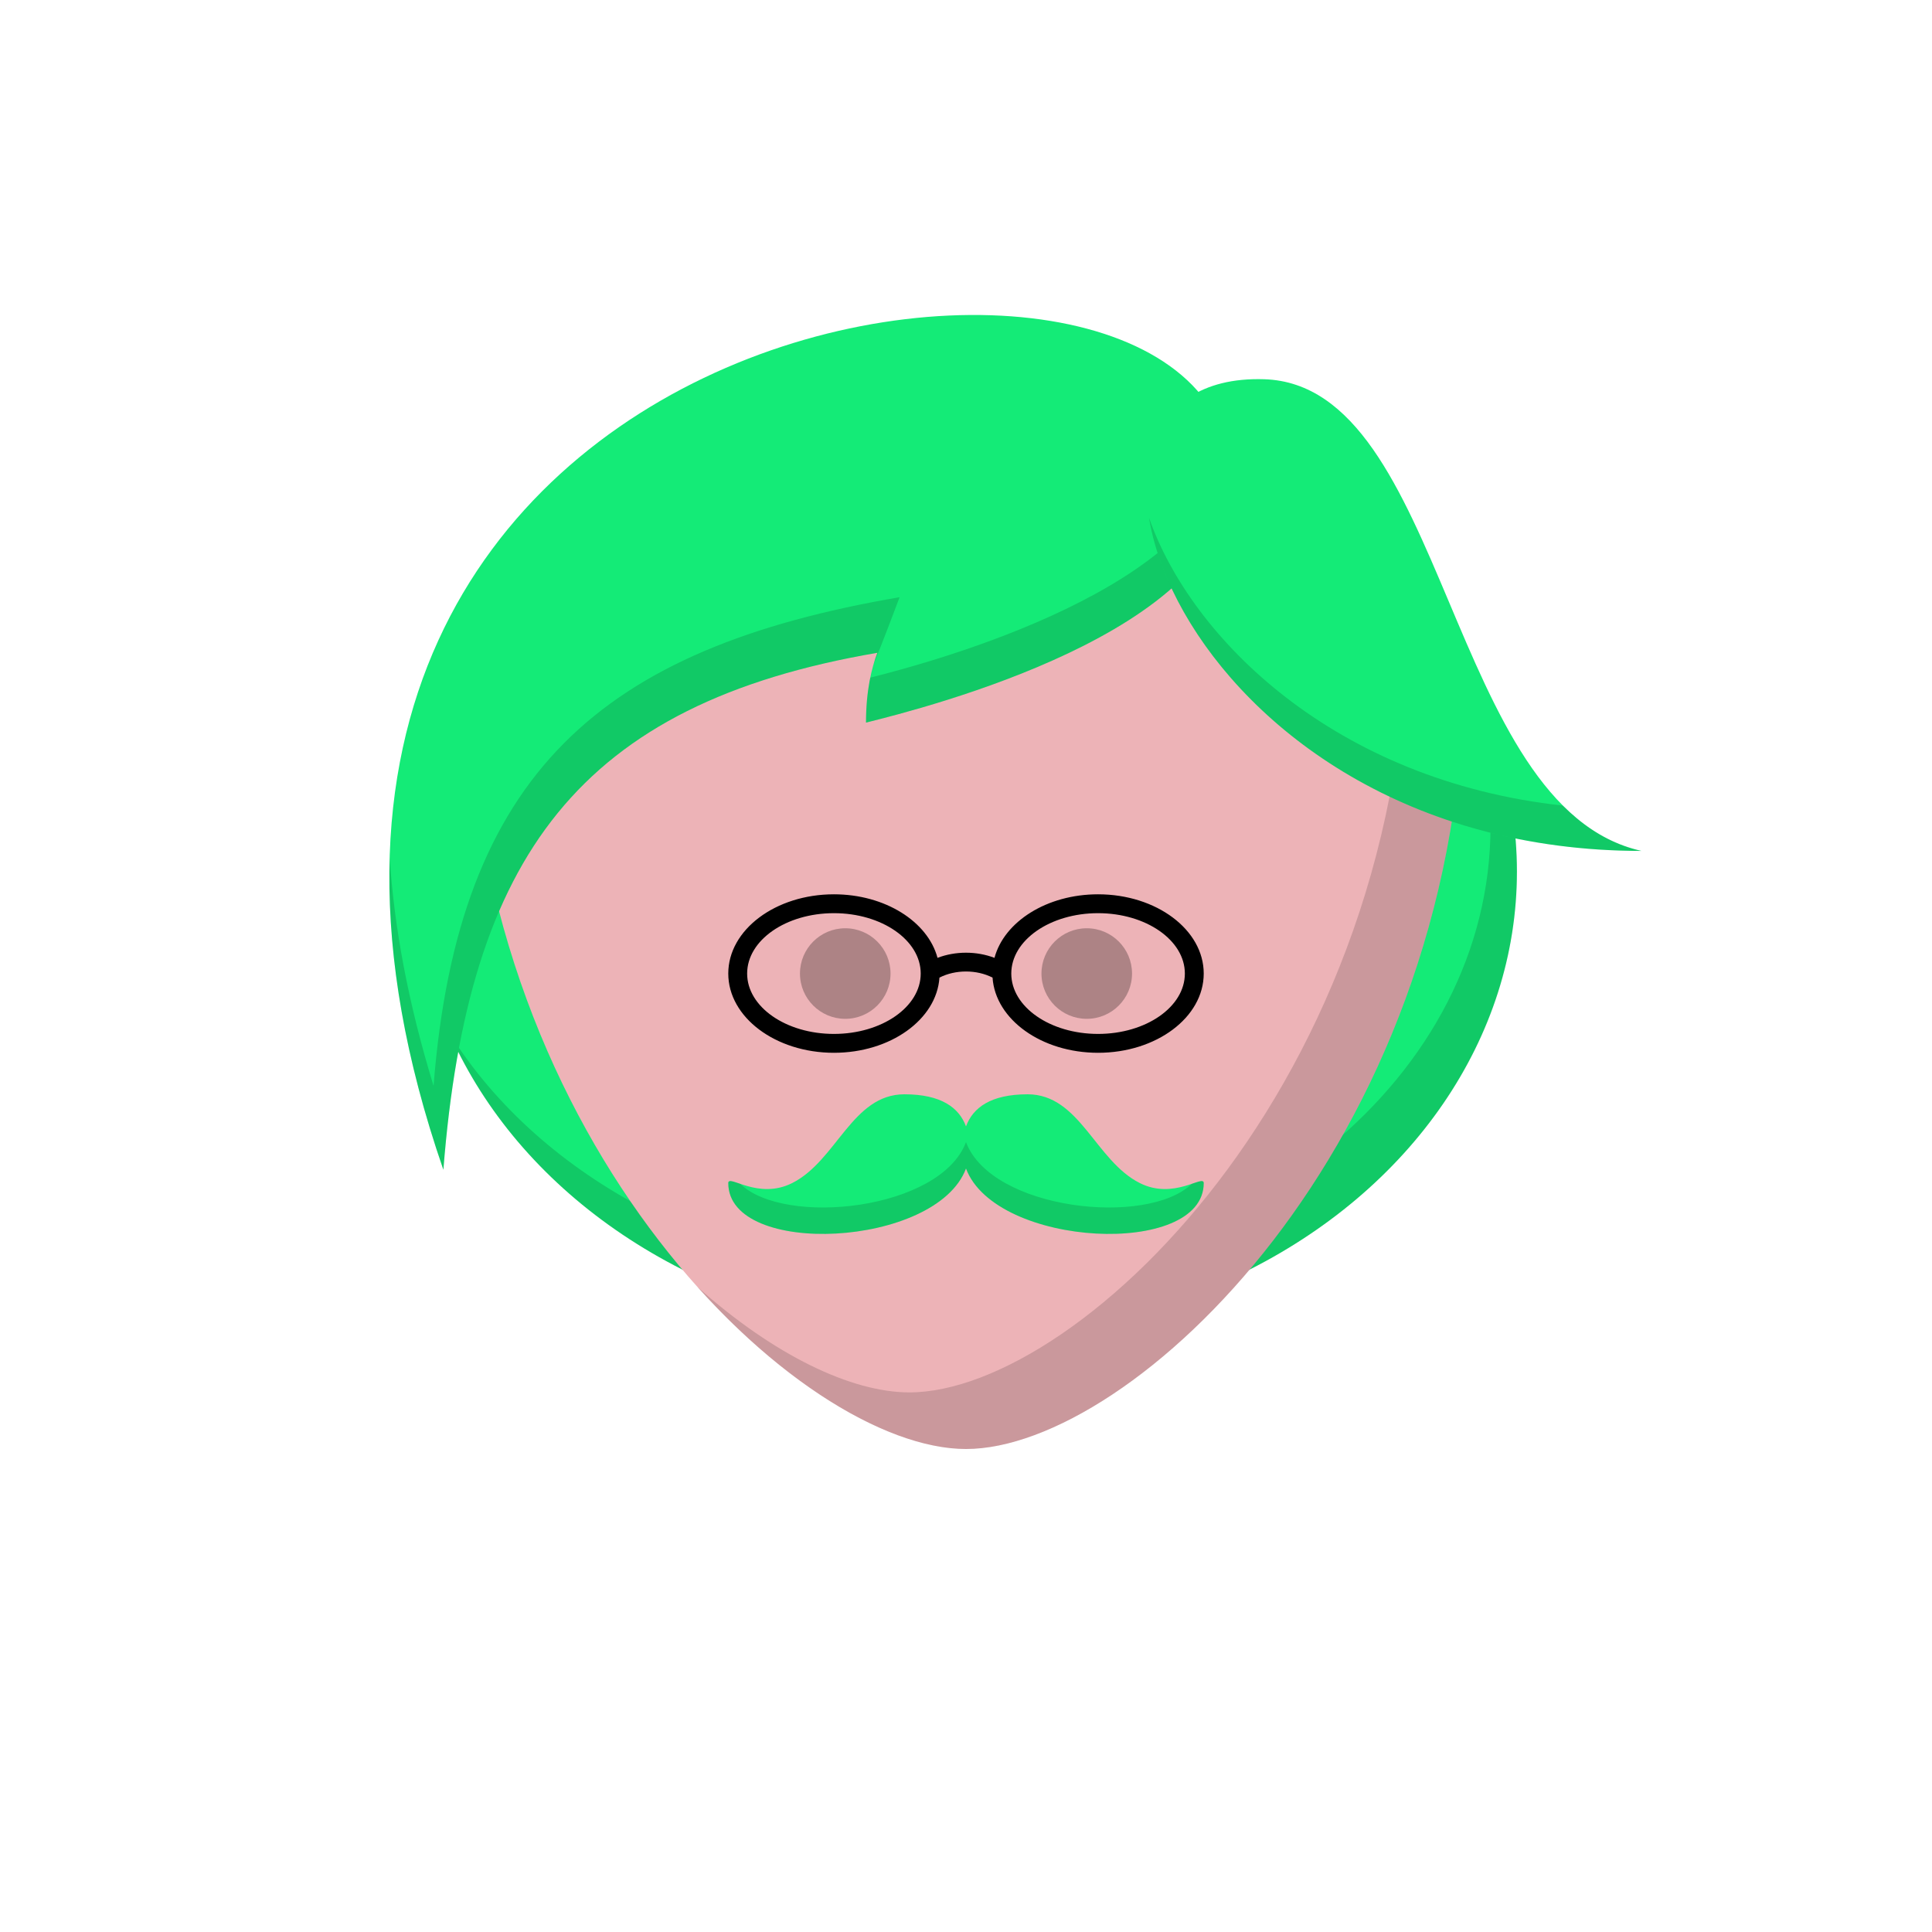
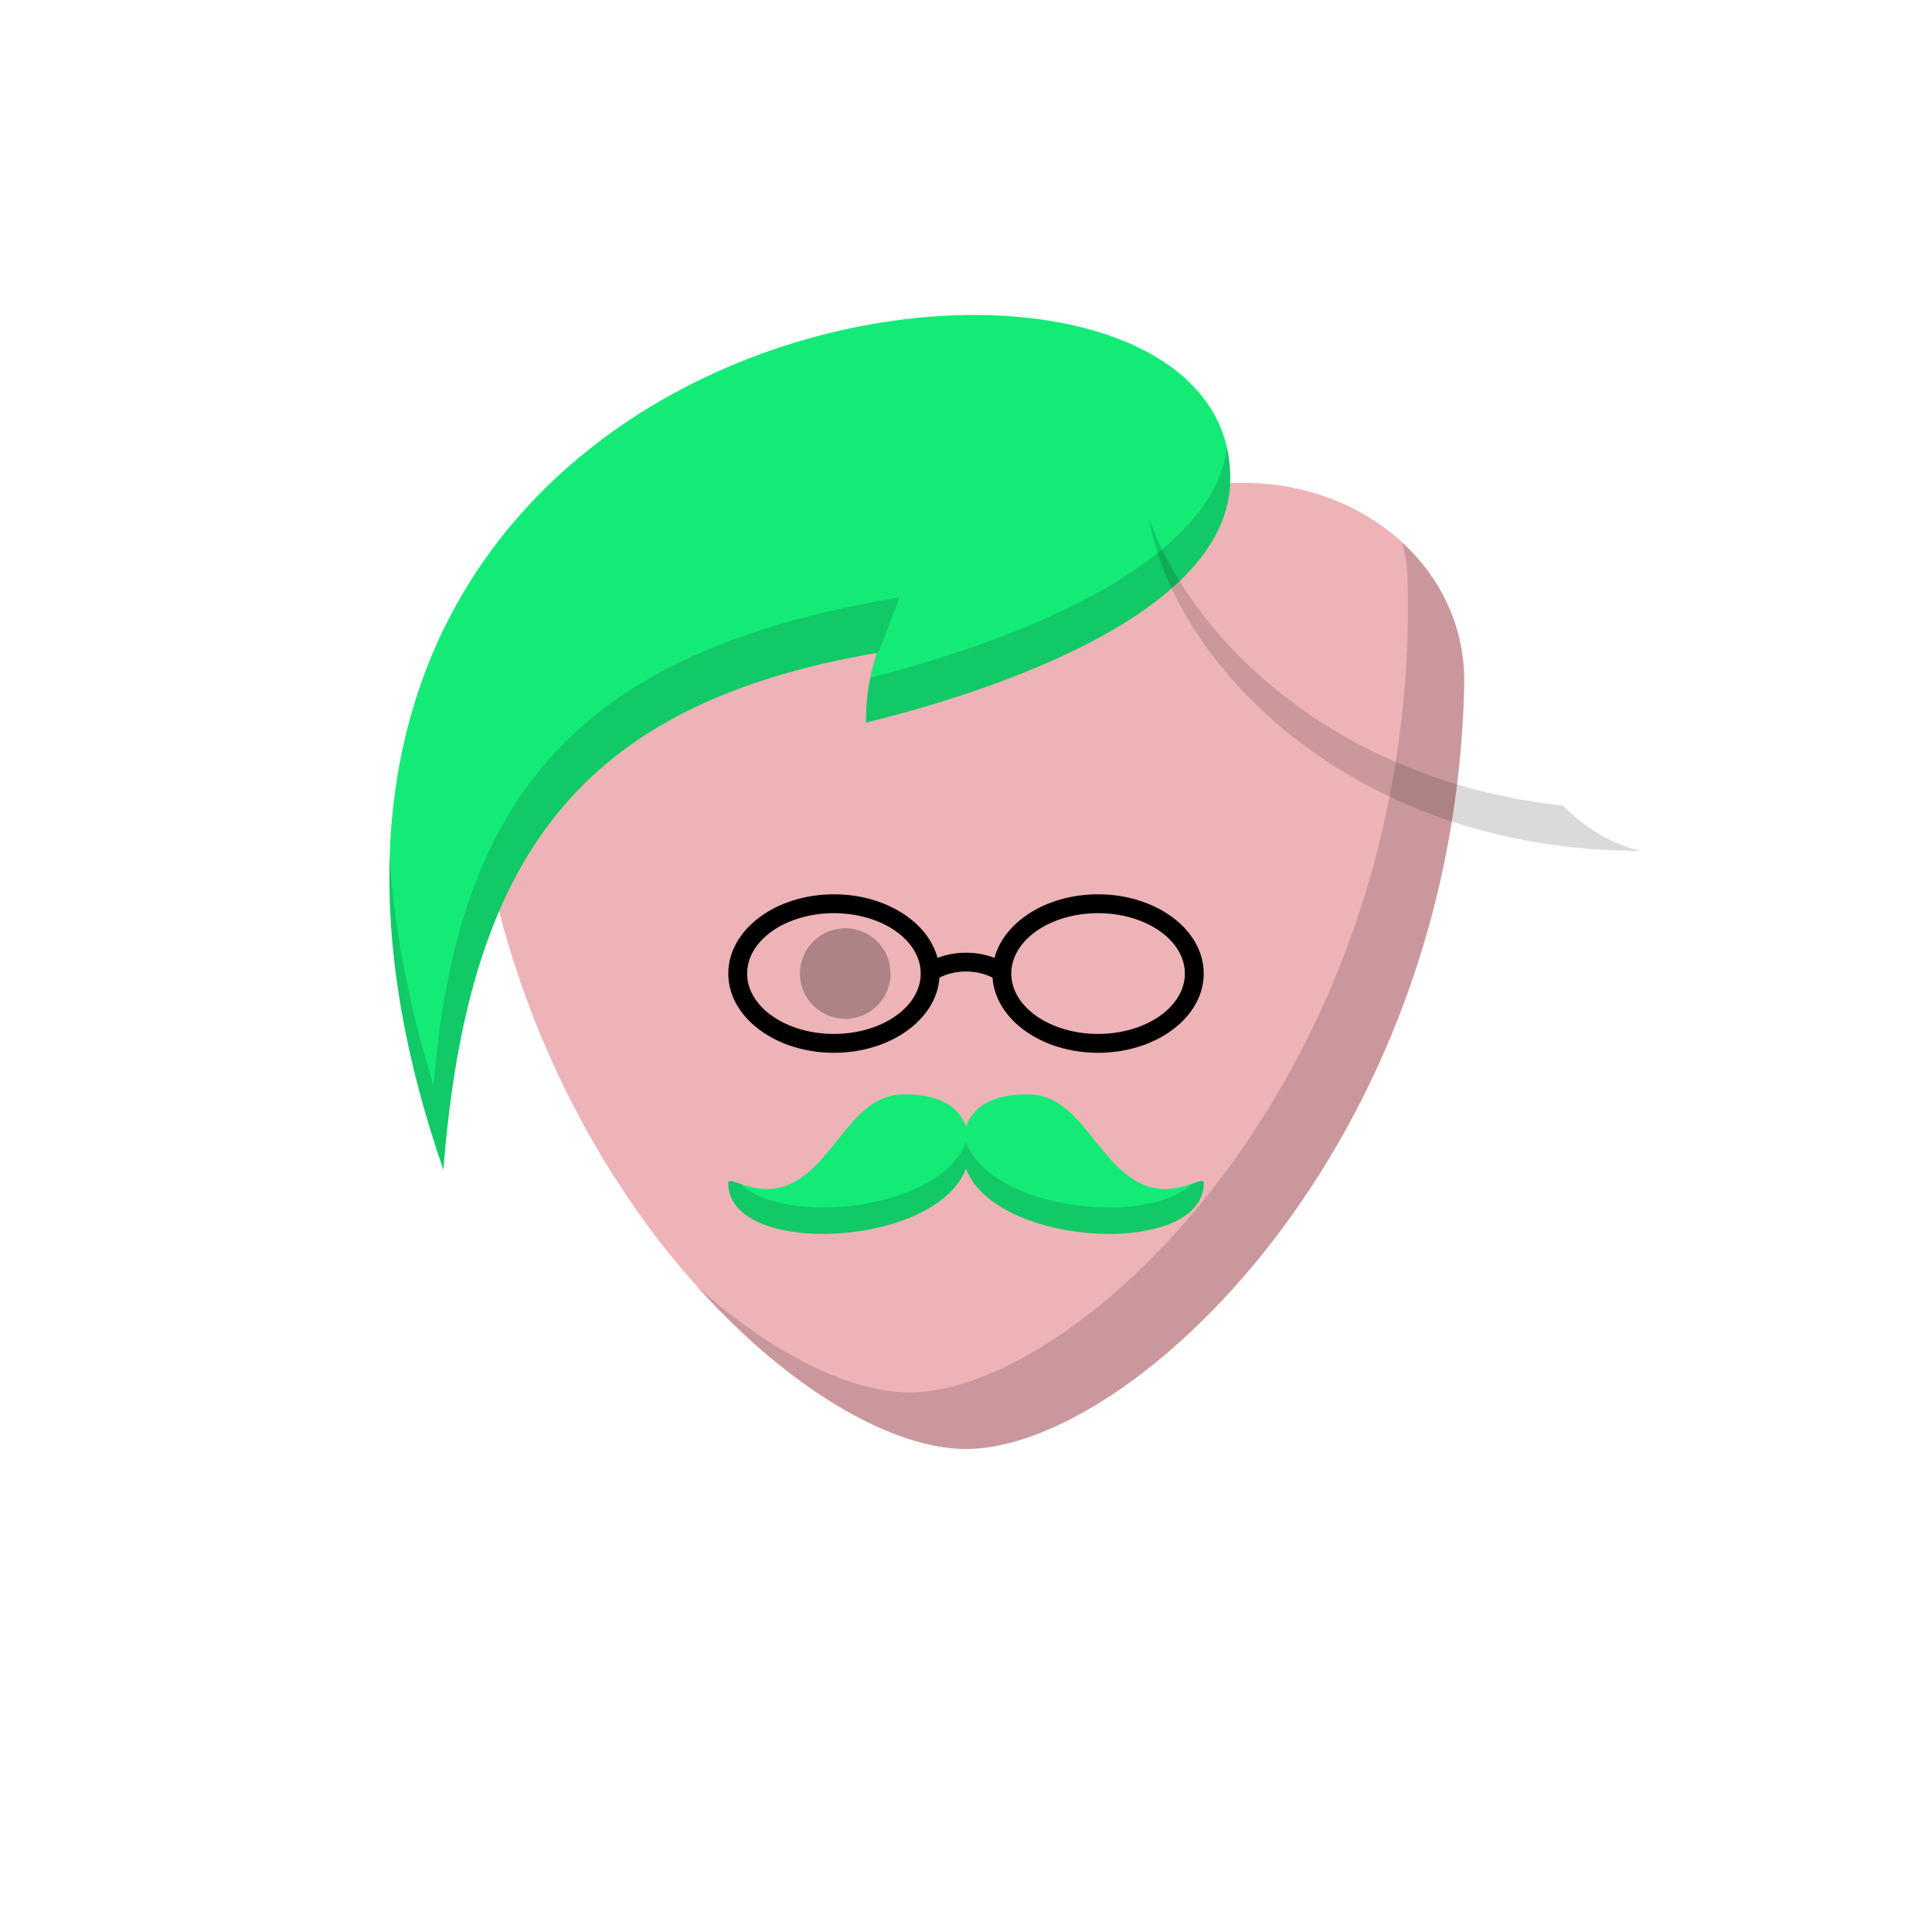
<svg xmlns="http://www.w3.org/2000/svg" viewBox="0 0 512 512">
  <g id="backhair">
-     <ellipse cx="256" cy="231" rx="146" ry="123" fill="#14eb77" />
-     <path fill-rule="evenodd" clip-rule="evenodd" d="M249.001 339c80.634.0 146-53.726 146-120 0-18.87-5.299-36.722-14.74-52.606 13.783 18.775 21.738 40.908 21.738 64.606.0 67.931-65.366 123-146 123-62.765.0-116.279-33.366-136.915-80.193C143.307 312.519 192.392 339 249.001 339z" fill="#000" fill-opacity=".147" />
-   </g>
+     </g>
  <g id="body">
    <path d="M123.962 181.763C123.252 150.588 150.799 128 181.982 128H330.017c31.183.0 58.73 22.588 58.019 53.763C385.252 303.992 299.855 384 255.999 384c-43.855.0-129.252-80.008-132.037-202.237z" fill="#edb3b7" />
    <path fill-rule="evenodd" clip-rule="evenodd" d="M184.855 341.081C209.582 368.634 236.78 384 255.999 384c43.856.0 129.253-80.008 132.037-202.237C388.385 166.469 381.932 153.241 371.586 143.733 372.427 146.762 372.917 149.951 373.007 153.271 376.514 283.071 286.448 369 240.999 369 225.612 369 205.109 359.15 184.855 341.081z" fill="#000" fill-opacity=".151" />
  </g>
  <g id="hair">
    <path d="M229.5 191.5c16.001-4 95.095-23.996 96.5-63.5C329.151 39.459 36 74.5 117.5 310c6.5-83 36-123.5 115-137-1.499 4-3 10-3 18.5z" fill="#14eb77" />
    <path fill-rule="evenodd" clip-rule="evenodd" d="M231.486 176.074C231.812 174.94 232.156 173.918 232.5 173c-79 13.5-108.5 54-115 137-10.746-31.051-14.978-58.617-14.236-82.875C104.428 245.546 108.137 265.732 114.9 287.767c6.499-83 44.498-116 123.499-129.5C237.181 161.515 233.984 170.04 231.486 176.074zM230.628 179.584C229.961 182.844 229.5 186.788 229.5 191.5c16.001-4 95.095-23.997 96.5-63.5C326.118 124.709 325.825 121.589 325.158 118.644c-4.892 37.068-77.463 56.639-94.53 60.94z" fill="#000" fill-opacity=".147" />
-     <path d="M434.998 225.5C383.5 214 383.5 102 335 100.5c-66.512-2.057-23.501 125 99.998 125z" fill="#14eb77" />
    <path fill-rule="evenodd" clip-rule="evenodd" d="M304.502 137.217c11.152 31.956 49.215 69.68 109.685 76.275C420.115 219.423 426.924 223.697 434.998 225.5c-78.548.0-124.536-51.397-130.496-88.283z" fill="#000" fill-opacity=".147" />
  </g>
  <g id="mouth">
    <path fill-rule="evenodd" clip-rule="evenodd" d="M272.324 290c13.849.0 17.953 17.612 29.75 23.531C311.16 318.089 319 311.085 319 313.531c0 19.771-55.13 17.181-63.003-3.87H256.003C248.13 330.712 193 333.302 193 313.531 193 311.085 200.84 318.089 209.926 313.531 221.723 307.612 225.827 290 239.676 290 249.415 290 254.169 293.537 256 298.506 257.831 293.537 262.585 290 272.324 290z" fill="#14eb77" />
    <path fill-rule="evenodd" clip-rule="evenodd" d="M196.156 313.724C196.019 313.678 195.885 313.632 195.756 313.588 194.022 312.996 193 312.647 193 313.53 193 333.299 248.114 330.713 256 309.67 263.886 330.713 319 333.299 319 313.53 319 312.647 317.978 312.996 316.244 313.588 316.115 313.632 315.981 313.678 315.844 313.724 304.028 325.163 262.744 320.666 256 302.671 256.001 302.668 256.002 302.665 256.003 302.662H255.997C255.998 302.665 255.999 302.668 256 302.671c-6.744 17.995-48.028 22.492-59.844 11.053zM256 309.67C256.001 309.667 256.002 309.664 256.003 309.661H255.997C255.998 309.664 255.999 309.667 256 309.67z" fill="#000" fill-opacity=".147" />
  </g>
  <g id="eye">
    <path d="M224 270C230.627 270 236 264.627 236 258S230.627 246 224 246 212 251.373 212 258 217.373 270 224 270z" fill="#000" fill-opacity=".27" />
-     <path d="M288 270C294.627 270 3e2 264.627 3e2 258S294.627 246 288 246 276 251.373 276 258 281.373 270 288 270z" fill="#000" fill-opacity=".27" />
    <path fill-rule="evenodd" clip-rule="evenodd" d="M248.964 259.078C248.216 270.175 235.982 279 221 279 205.536 279 193 269.598 193 258s12.536-21 28-21C234.566 237 245.879 244.236 248.451 253.842 253.212 252.022 258.788 252.022 263.549 253.842 266.121 244.236 277.434 237 291 237 306.464 237 319 246.402 319 258s-12.536 21-28 21C276.018 279 263.784 270.175 263.036 259.077 258.807 256.914 253.193 256.914 248.964 259.078zM221 274C233.703 274 244 266.837 244 258s-10.297-16-23-16S198 249.163 198 258s10.297 16 23 16zm70 0C303.703 274 314 266.837 314 258s-10.297-16-23-16S268 249.163 268 258s10.297 16 23 16z" fill="#000" />
  </g>
</svg>